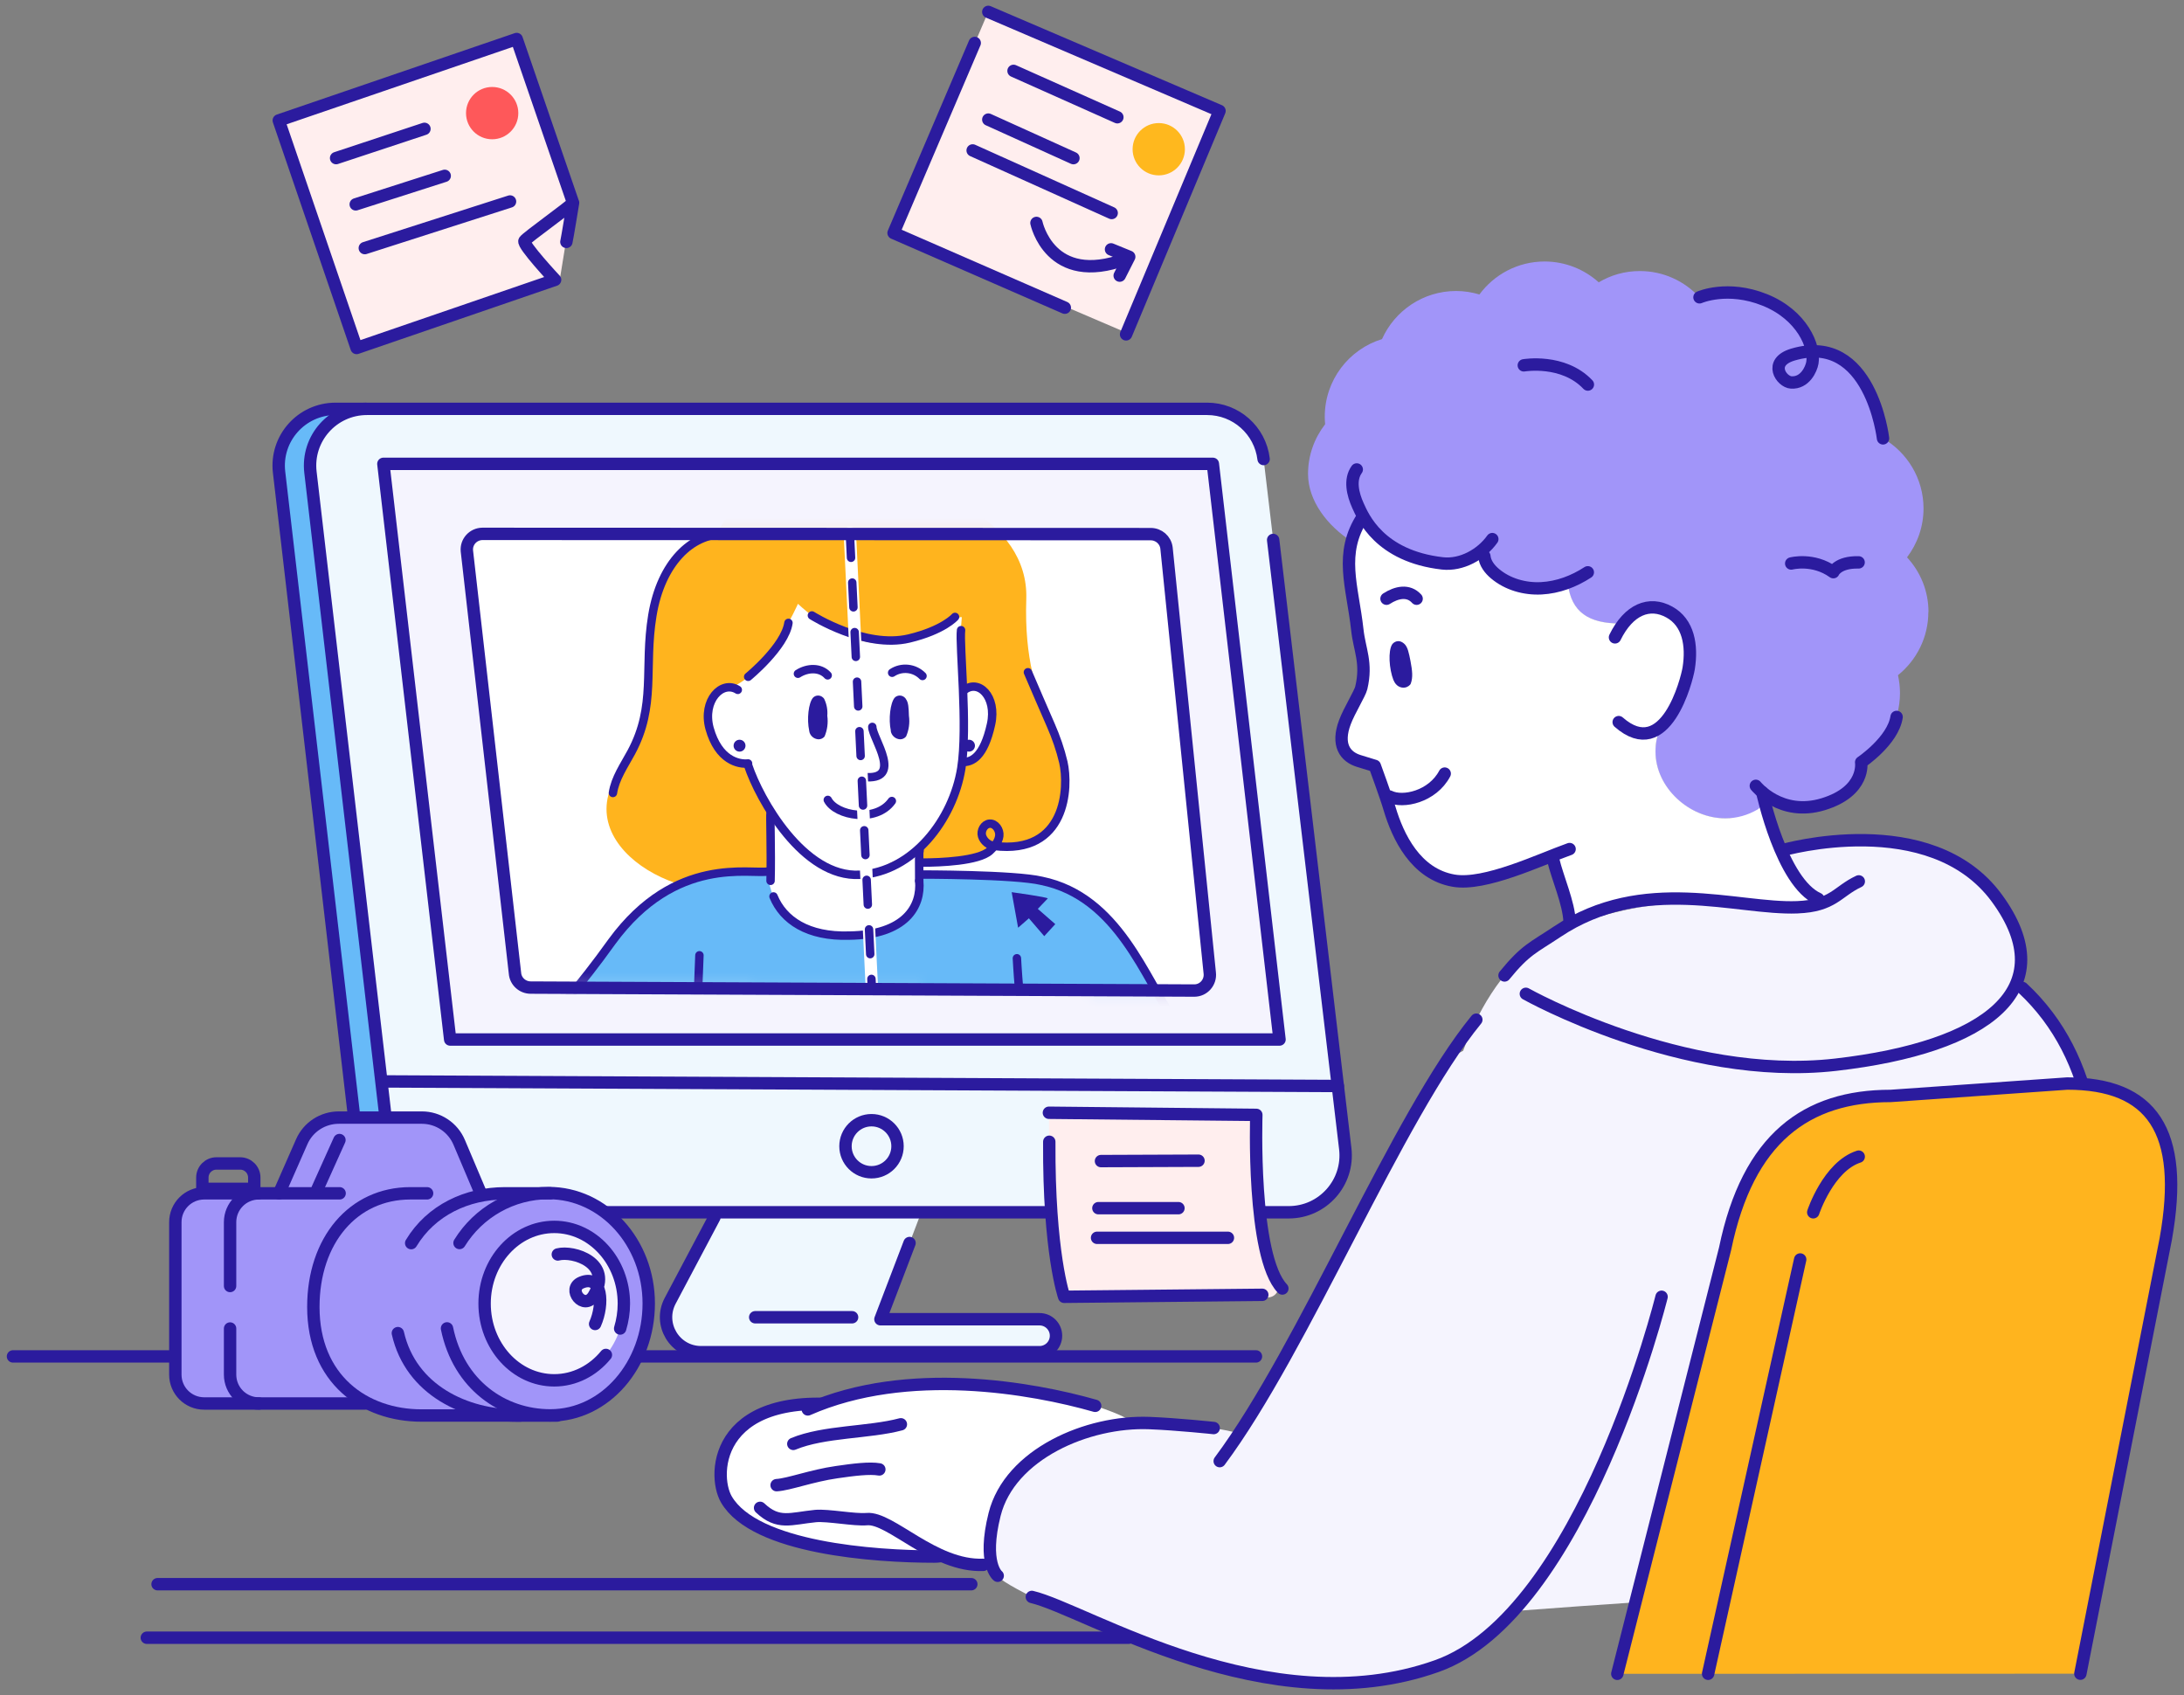
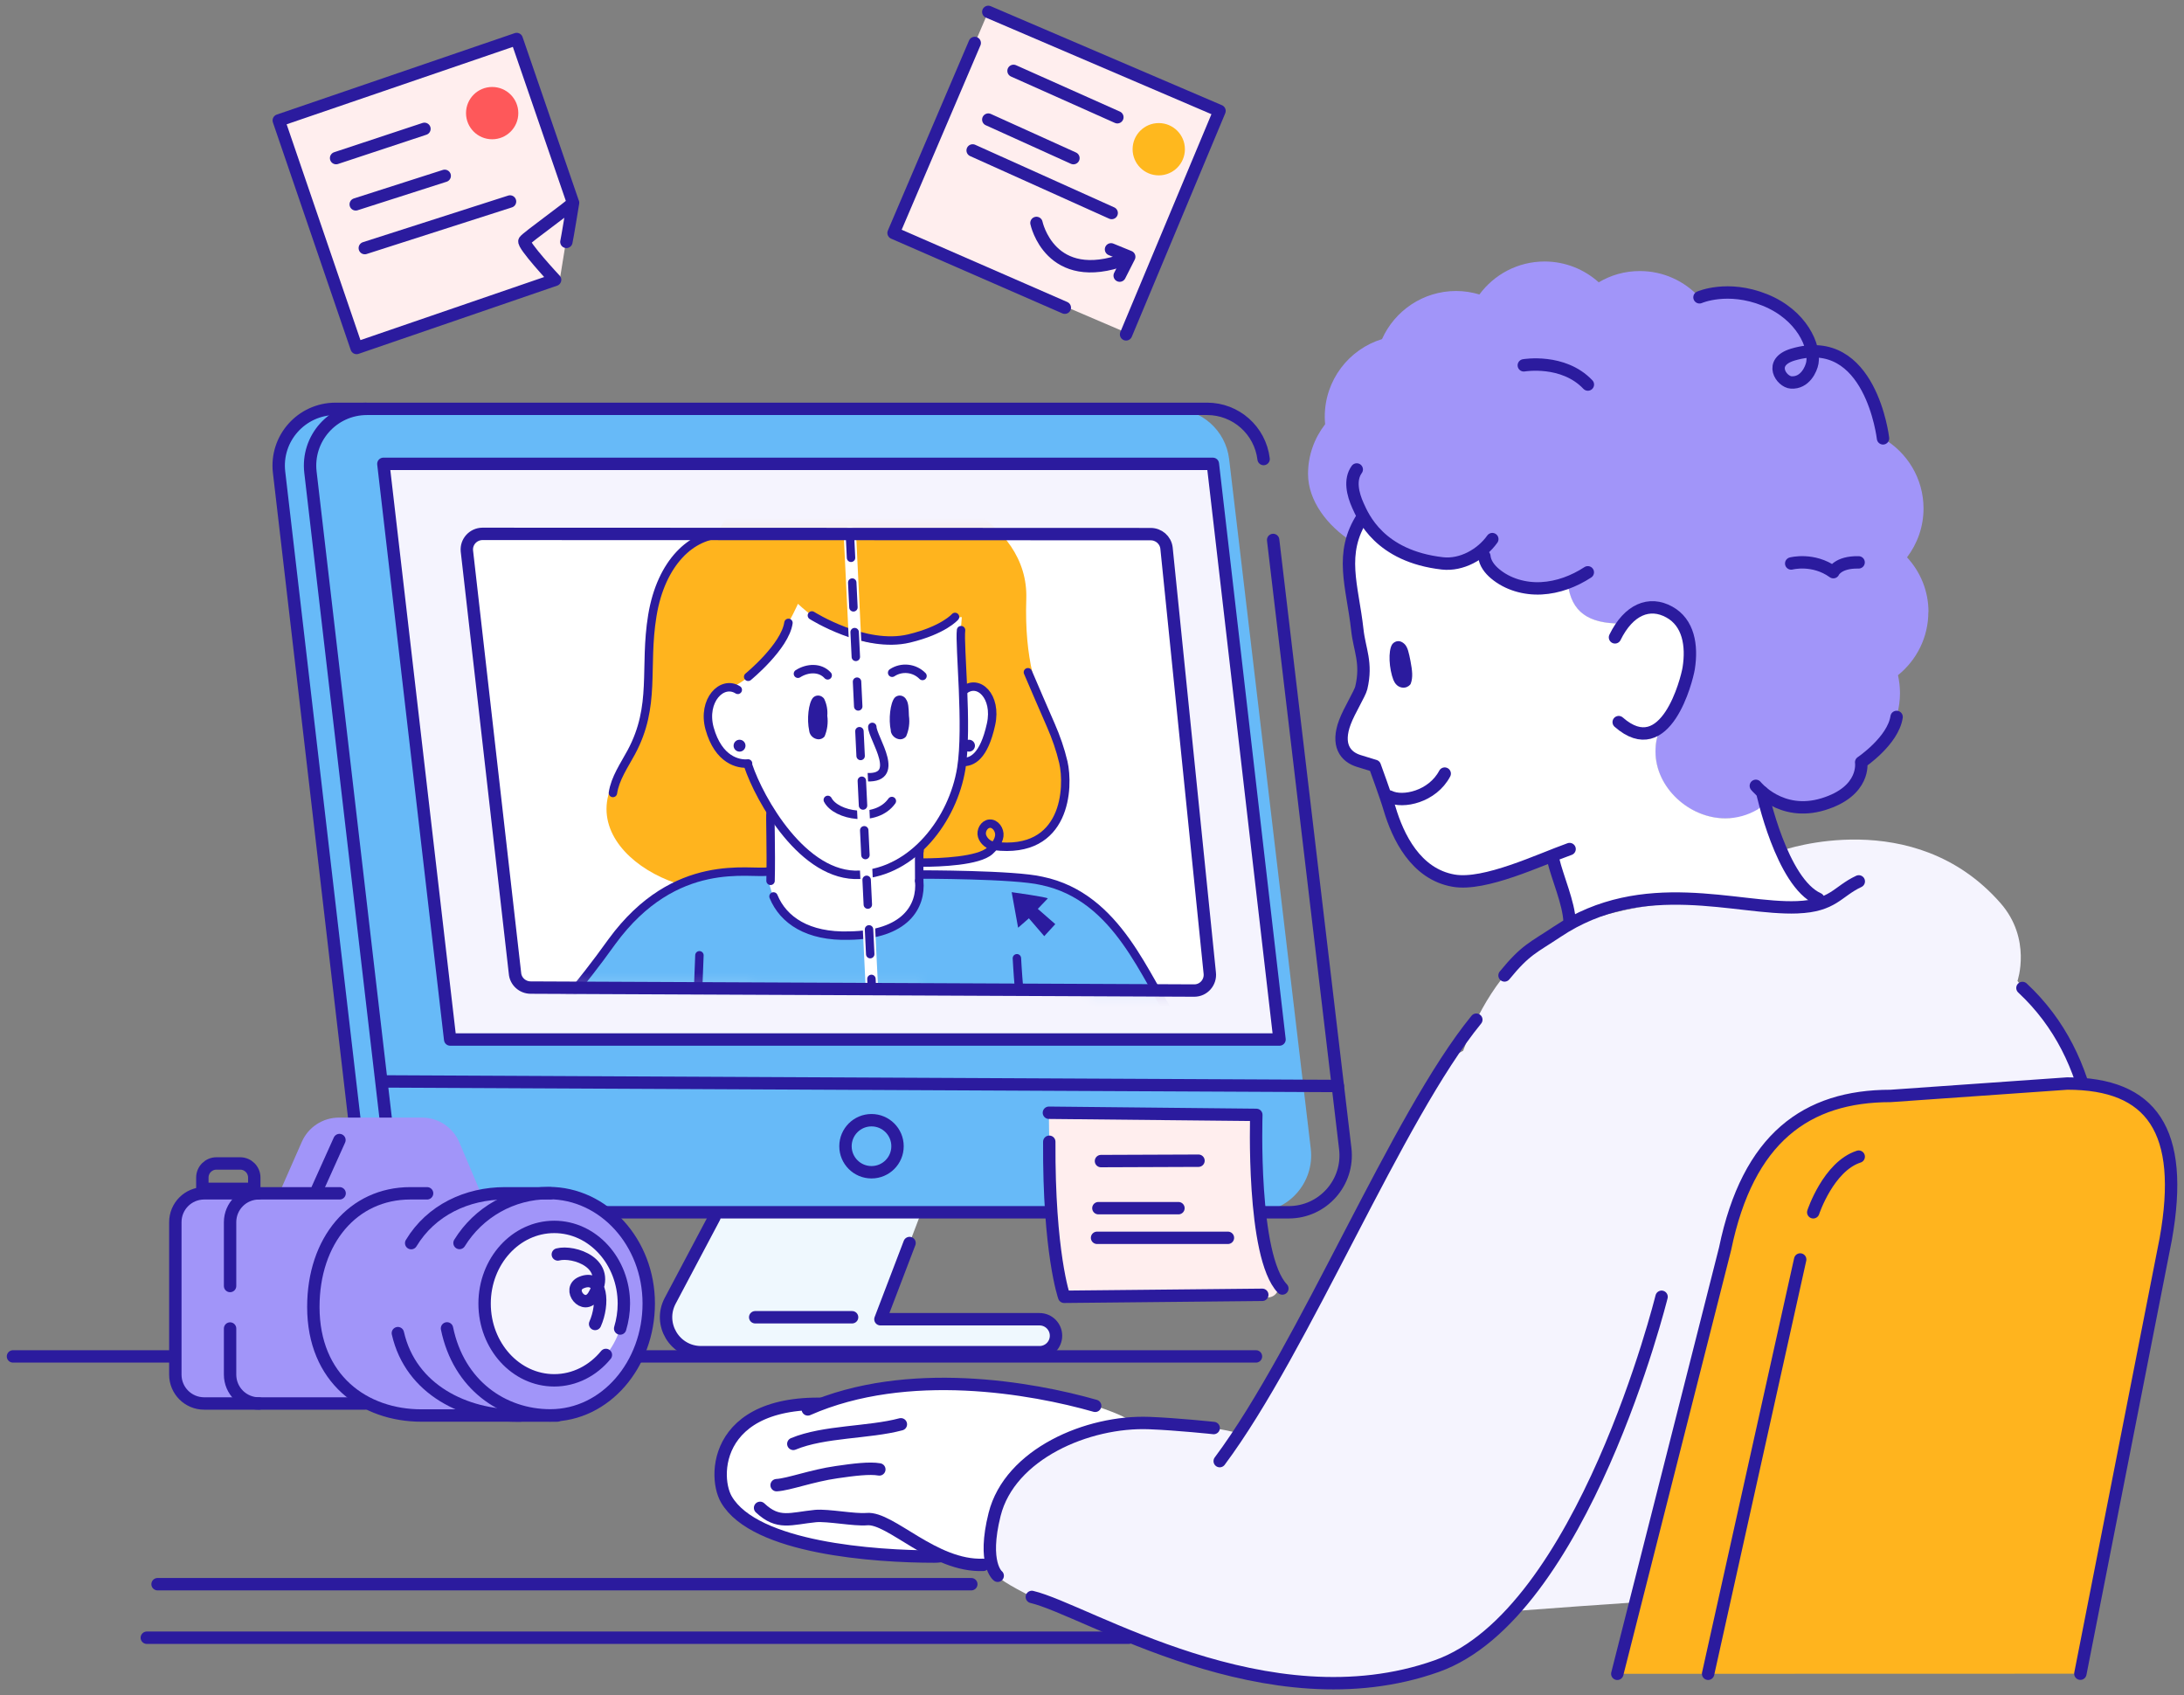
<svg xmlns="http://www.w3.org/2000/svg" width="192" height="149" viewBox="0 0 192 149" fill="none">
  <rect x="0" y="0" width="192" height="149" fill="#808080" stroke="none" />
  <g clip-path="url(#clip0_4485_7408)">
    <path d="M1.141 119.23H110.414" stroke="#2B1B9E" stroke-width="1.089" stroke-linecap="round" stroke-linejoin="round" />
    <path d="M82.16 136.824C76.877 136.824 66.353 136.083 63.859 131.802C62.541 129.536 62.944 121.747 75.7 123.708C90.417 125.963 87.313 136.824 82.149 136.824H82.16Z" fill="white" stroke="#2B1B9E" stroke-width="1.089" stroke-linecap="round" stroke-linejoin="round" />
    <path d="M127.491 96.354C127.491 96.354 129.615 84.252 138.45 81.245C146.293 78.576 149.387 79.513 156.446 79.742C158.32 79.796 158.363 79.317 158.973 79.012C159.442 78.783 156.718 74.742 156.718 74.742C156.718 74.742 168.233 70.689 175.858 79.371C178.636 82.53 177.362 86.223 177.362 86.223C177.362 86.223 183.059 93.762 184.41 97.803C187.046 105.679 183.593 137.793 183.593 137.793C183.593 137.793 178.277 139.722 173.113 139.493C164.366 139.09 126.391 142.129 126.391 142.129L127.502 96.365L127.491 96.354Z" fill="#F5F4FE" />
    <path d="M169.536 53.782C169.536 51.931 168.817 50.253 167.652 48.989C168.556 47.791 169.101 46.309 169.101 44.697C169.101 42.061 167.663 39.762 165.538 38.531C165.538 38.39 165.56 38.248 165.56 38.096C165.56 34.37 162.695 31.309 159.057 30.993C158.283 27.888 155.484 25.579 152.139 25.579C151.17 25.579 150.244 25.775 149.394 26.124C148.087 24.707 146.235 23.825 144.154 23.825C142.836 23.825 141.605 24.185 140.548 24.816C139.285 23.683 137.618 22.986 135.788 22.986C133.435 22.986 131.354 24.13 130.058 25.884C129.404 25.688 128.718 25.579 128.01 25.579C125.101 25.579 122.607 27.322 121.496 29.806C118.587 30.699 116.463 33.411 116.463 36.625C116.463 36.854 116.474 37.072 116.495 37.29C115.559 38.499 114.992 40.013 114.992 41.658C114.992 44.033 116.713 46.244 118.849 47.606C119.361 45.089 119.851 44.588 119.851 44.588C119.851 44.588 121.441 48.978 127.335 49.436C128.576 49.534 129.012 49.011 130.036 48.456C130.973 51.321 133.174 51.615 136.344 51.615C136.365 51.615 137.803 51.353 137.825 51.353C138.13 53.793 139.612 54.817 142.455 54.817C142.891 54.817 144.231 53.467 144.644 53.39C145.952 52.399 148.632 54.708 148.719 56.179C148.937 59.567 148.141 60.787 148.141 60.787C148.141 60.787 145.865 64.251 145.821 64.229C145.658 64.861 145.527 65.286 145.527 66.081C145.527 69.251 148.49 71.942 151.66 71.942C154.83 71.942 155.331 70.591 155.571 70.395C155.582 70.482 157.706 71.158 158.675 71.158C161.442 71.158 163.055 69.622 163.599 67.007C165.658 65.754 167.031 63.499 167.031 60.918C167.031 60.373 166.965 59.85 166.856 59.349C168.48 58.042 169.525 56.037 169.525 53.793L169.536 53.782Z" fill="#A195F9" />
    <path d="M154.523 71.148C154.72 71.028 154.916 70.908 155.101 70.778C155.166 70.821 155.242 70.854 155.319 70.886C155.308 70.799 155.286 70.712 155.275 70.625C155.035 70.821 154.785 70.995 154.523 71.148Z" fill="white" />
    <path d="M156.999 76.387C156.041 74.928 155.692 72.302 155.354 70.243C155.278 70.2 154.723 71.028 154.526 71.147C154.516 71.147 154.505 71.169 154.483 71.169C153.655 71.649 152.696 71.932 151.672 71.932C148.502 71.932 145.539 69.23 145.539 66.071C145.539 65.276 145.67 64.851 145.833 64.219C145.877 64.241 148.154 60.777 148.154 60.777C148.154 60.777 148.949 59.557 148.731 56.169C148.633 54.698 145.953 52.4 144.657 53.38C144.243 53.456 142.903 54.807 142.467 54.807C139.624 54.807 138.153 53.783 137.838 51.343C137.816 51.343 136.378 51.605 136.356 51.605C133.186 51.605 130.985 51.31 130.049 48.445C129.025 49.001 128.589 49.502 127.347 49.426C121.573 49.055 119.863 44.578 119.863 44.578C119.863 44.578 119.373 45.09 118.861 47.596C118.774 48.01 118.687 48.467 118.61 48.99C118.523 49.546 119.384 56.615 119.591 57.345C120.19 59.437 118.73 61.997 117.728 64.786C117.227 66.18 119.493 66.583 120.125 66.997C120.996 67.564 121.573 68.479 121.868 69.47C122.347 71.039 123.011 74.873 125.506 76.79C127.924 78.631 136.193 75.298 136.193 75.298L138.448 81.224C138.241 81.3 138.644 81.159 138.448 81.224C149.701 76.801 157.795 82.64 160.278 79.318C160.518 78.991 157.784 77.542 157.01 76.355L156.999 76.387Z" fill="white" />
    <path d="M122.509 59.806C122.106 58.771 122.029 57.224 122.378 56.657C122.509 56.45 122.966 56.124 123.478 56.614C123.751 56.875 123.86 57.387 124.001 58.117C124.154 58.934 124.23 59.533 124.023 60.089C123.979 60.219 123.751 60.405 123.5 60.437C123.152 60.492 122.716 60.318 122.509 59.784V59.806Z" fill="#2B1B9E" />
    <path d="M119.805 45.416C117.68 48.673 118.9 51.495 119.325 55.362C119.51 57.094 120.197 58.26 119.674 60.46C119.554 60.972 118.617 62.454 118.236 63.478C117.484 65.471 118.247 66.528 119.478 66.898L120.861 67.323C120.861 67.323 121.863 70.057 122.158 71.07C122.887 73.532 124.456 76.833 127.789 77.41C130.546 77.89 135.35 75.569 137.986 74.633" stroke="#2B1B9E" stroke-width="1.089" stroke-linecap="round" stroke-linejoin="round" />
    <path d="M136.547 75.578C136.928 77.18 137.919 79.38 137.985 81.014" stroke="#2B1B9E" stroke-width="1.089" stroke-linecap="round" stroke-linejoin="round" />
    <path d="M141.977 56.024C143.175 53.584 144.994 52.821 146.759 53.802C148.436 54.728 148.774 56.732 148.458 58.737C148.295 59.761 146.432 67.103 142.303 63.475" stroke="#2B1B9E" stroke-width="1.089" stroke-linecap="round" stroke-linejoin="round" />
-     <path d="M121.891 52.627C122.784 52.05 123.819 51.832 124.538 52.627" stroke="#2B1B9E" stroke-width="1.089" stroke-linecap="round" stroke-linejoin="round" />
    <path d="M127.007 68C125.929 70.037 123.325 70.604 122.148 70.015" stroke="#2B1B9E" stroke-width="1.089" stroke-linecap="round" stroke-linejoin="round" />
    <path d="M163.41 77.475C161.504 78.368 161.188 79.621 157.996 79.751C152.713 79.958 144.477 76.821 136.884 81.908C134.76 83.325 134.128 83.466 132.266 85.743" stroke="#2B1B9E" stroke-width="1.089" stroke-linecap="round" stroke-linejoin="round" />
    <path d="M177.797 86.844C191.152 99.284 179.867 123.806 182.743 136.921" stroke="#2B1B9E" stroke-width="1.089" stroke-linecap="round" stroke-linejoin="round" />
    <path d="M142.188 147.13L151.665 109.765C152.929 102.205 157.678 96.334 165.097 96.334L181.753 95.244C189.171 95.244 192.93 99.667 190.413 108.916L182.908 147.119" fill="#FFB41E" />
    <path d="M119.275 41.266C118.621 42.17 118.926 43.433 119.383 44.447C119.83 45.427 121.257 48.891 126.813 49.523C128.48 49.708 130.223 48.749 131.192 47.388" stroke="#2B1B9E" stroke-width="1.089" stroke-linecap="round" stroke-linejoin="round" />
    <path d="M130.492 48.891C130.547 49.501 130.961 50.035 131.429 50.427C132.54 51.364 134.043 51.788 135.503 51.712C136.963 51.636 138.368 51.102 139.588 50.307" stroke="#2B1B9E" stroke-width="1.089" stroke-linecap="round" stroke-linejoin="round" />
-     <path d="M134.141 87.358C134.141 87.358 147.965 95.125 161.375 93.589C174.785 92.053 181.375 86.901 175.547 78.948C169.719 70.996 156.701 74.732 156.701 74.732" stroke="#2B1B9E" stroke-width="1.089" stroke-linecap="round" stroke-linejoin="round" />
    <path d="M142.18 147.13L151.657 109.765C153.662 100.037 158.803 96.334 166.211 96.334L181.734 95.244C189.153 95.244 192.105 99.351 190.395 108.916L182.889 147.119" stroke="#2B1B9E" stroke-width="1.089" stroke-linecap="round" stroke-linejoin="round" />
    <path d="M110.266 106.56H36.288C33.75 106.56 31.614 104.654 31.32 102.138L24.261 41.515C23.913 38.541 26.233 35.938 29.229 35.938H103.087C105.625 35.938 107.75 37.833 108.055 40.349L115.233 100.972C115.582 103.946 113.262 106.56 110.266 106.56Z" fill="#67BAF8" />
    <path d="M62.803 107.006L58.913 114.349C57.835 116.397 59.317 118.859 61.637 118.859H91.387C92.183 118.859 92.836 118.216 92.836 117.41C92.836 116.614 92.193 115.961 91.387 115.961H77.4L80.995 106.549" fill="#EFF8FE" />
-     <path d="M113.297 106.56H39.319C36.781 106.56 34.646 104.654 34.352 102.138L27.293 41.515C26.944 38.541 29.264 35.938 32.26 35.938H106.118C108.657 35.938 110.781 37.833 111.086 40.349L118.265 100.972C118.613 103.946 116.293 106.56 113.297 106.56Z" fill="#EFF8FE" />
    <path d="M112.485 91.374H39.575L33.703 40.773H106.625L112.485 91.374Z" fill="#F5F4FE" />
    <path d="M104.969 87.073L46.656 86.811C45.937 86.811 45.327 86.266 45.272 85.547L41.045 48.433C40.969 47.627 41.601 46.941 42.407 46.93L101.156 46.952C101.864 46.952 102.463 47.464 102.55 48.172L106.352 85.526C106.45 86.343 105.818 87.073 104.991 87.073H104.969Z" fill="white" />
    <path d="M111.925 47.463L118.265 100.972C118.613 103.946 116.293 106.56 113.297 106.56H39.319C36.781 106.56 34.646 104.654 34.352 102.138L27.293 41.515C26.944 38.541 29.264 35.938 32.26 35.938H106.118C108.657 35.938 110.781 37.833 111.086 40.349" stroke="#2B1B9E" stroke-width="1.089" stroke-linecap="round" stroke-linejoin="round" />
    <path d="M39.644 106.56H36.561C34.023 106.56 31.888 104.654 31.594 102.138L24.535 41.515C24.186 38.541 26.506 35.938 29.502 35.938H32.138" stroke="#2B1B9E" stroke-width="1.089" stroke-linecap="round" stroke-linejoin="round" />
    <path d="M112.485 91.374H39.575L33.703 40.773H106.625L112.485 91.374Z" stroke="#2B1B9E" stroke-width="1.089" stroke-linecap="round" stroke-linejoin="round" />
    <path d="M76.616 103.042C77.879 103.042 78.903 102.018 78.903 100.754C78.903 99.491 77.879 98.467 76.616 98.467C75.352 98.467 74.328 99.491 74.328 100.754C74.328 102.018 75.352 103.042 76.616 103.042Z" stroke="#2B1B9E" stroke-width="1.089" stroke-linecap="round" stroke-linejoin="round" />
    <path d="M62.803 107.008L58.913 114.35C57.835 116.398 59.317 118.86 61.637 118.86H91.387C92.183 118.86 92.836 118.217 92.836 117.411C92.836 116.616 92.193 115.962 91.387 115.962H77.4L79.96 109.263" stroke="#2B1B9E" stroke-width="1.089" stroke-linecap="round" stroke-linejoin="round" />
    <path d="M33.703 95.057L117.616 95.46" stroke="#2B1B9E" stroke-width="1.089" stroke-linecap="round" stroke-linejoin="round" />
    <path d="M48.52 24.803L31.341 30.587L24.5 10.587L45.416 3.43L50.361 17.471L49.218 24.541L48.52 24.803Z" fill="#FFEEEE" />
    <path d="M43.267 12.242C44.537 12.242 45.566 11.213 45.566 9.943C45.566 8.674 44.537 7.645 43.267 7.645C41.998 7.645 40.969 8.674 40.969 9.943C40.969 11.213 41.998 12.242 43.267 12.242Z" fill="#FE585A" />
    <path d="M50.337 17.711L45.423 3.43L24.508 10.587L31.349 30.587L48.8 24.596C48.8 24.596 45.903 21.491 46.11 21.175C46.317 20.859 50.064 18.201 50.38 17.82C50.38 17.82 49.857 21.023 49.792 21.262" stroke="#2B1B9E" stroke-width="1.089" stroke-linecap="round" stroke-linejoin="round" />
    <path d="M29.547 13.897L37.314 11.326" stroke="#2B1B9E" stroke-width="1.089" stroke-linecap="round" stroke-linejoin="round" />
    <path d="M31.273 17.963L39.095 15.457" stroke="#2B1B9E" stroke-width="1.089" stroke-linecap="round" stroke-linejoin="round" />
    <path d="M32.07 21.807L44.838 17.711" stroke="#2B1B9E" stroke-width="1.089" stroke-linecap="round" stroke-linejoin="round" />
    <path d="M98.882 29.183L78.555 20.479L86.877 1.045L107.205 9.749L98.882 29.183Z" fill="#FFEEEE" />
    <path d="M101.869 15.415C103.138 15.415 104.167 14.386 104.167 13.117C104.167 11.848 103.138 10.818 101.869 10.818C100.599 10.818 99.57 11.848 99.57 13.117C99.57 14.386 100.599 15.415 101.869 15.415Z" fill="#FFB81E" />
    <path d="M86.883 1.045L107.21 9.749L98.996 29.39" stroke="#2B1B9E" stroke-width="1.089" stroke-linecap="round" stroke-linejoin="round" />
    <path d="M93.61 27.046L78.555 20.477L85.69 3.777" stroke="#2B1B9E" stroke-width="1.089" stroke-linecap="round" stroke-linejoin="round" />
    <path d="M89.102 6.23L98.23 10.305" stroke="#2B1B9E" stroke-width="1.089" stroke-linecap="round" stroke-linejoin="round" />
    <path d="M86.883 10.512L94.367 13.9" stroke="#2B1B9E" stroke-width="1.089" stroke-linecap="round" stroke-linejoin="round" />
    <path d="M85.508 13.223L97.73 18.724" stroke="#2B1B9E" stroke-width="1.089" stroke-linecap="round" stroke-linejoin="round" />
    <path d="M91.117 19.596C91.117 19.596 92.294 25.25 98.95 22.777" stroke="#2B1B9E" stroke-width="1.089" stroke-linecap="round" stroke-linejoin="round" />
    <path d="M97.672 21.918L99.273 22.572L98.434 24.227" stroke="#2B1B9E" stroke-width="1.089" stroke-linecap="round" stroke-linejoin="round" />
    <path d="M48.389 104.894H44.402C44.01 104.894 43.628 104.916 43.258 104.96V104.894H42.278L40.382 100.417C39.827 99.099 38.53 98.238 37.103 98.238H29.794C28.377 98.238 27.103 99.077 26.536 100.363L24.543 104.894H22.778C22.778 104.894 22.745 104.894 22.724 104.894H17.952C16.547 104.894 15.414 106.027 15.414 107.432V120.832C15.414 122.237 16.547 123.37 17.952 123.37H30.698L32.419 123.174C33.813 123.969 35.404 124.426 37.06 124.426H49.347L48.411 104.894H48.389Z" fill="#A195F9" />
    <path d="M57.034 114.589C57.034 119.949 53.243 124.426 48.384 124.426C43.526 124.426 39.43 119.949 39.43 114.589C39.43 109.229 43.373 104.883 48.232 104.883C53.09 104.883 57.034 109.229 57.034 114.589Z" fill="#A195F9" />
    <path d="M48.724 121.332C52.105 121.332 54.846 118.313 54.846 114.589C54.846 110.865 52.105 107.846 48.724 107.846C45.343 107.846 42.602 110.865 42.602 114.589C42.602 118.313 45.343 121.332 48.724 121.332Z" fill="#F5F4FE" />
    <path d="M32.125 123.368H17.952C16.547 123.368 15.414 122.235 15.414 120.83V107.431C15.414 106.026 16.547 104.893 17.952 104.893H22.724" stroke="#2B1B9E" stroke-width="1.089" stroke-linecap="round" stroke-linejoin="round" />
    <path d="M20.227 113.041V107.431C20.227 106.026 21.36 104.893 22.765 104.893H29.857" stroke="#2B1B9E" stroke-width="1.089" stroke-linecap="round" stroke-linejoin="round" />
    <path d="M22.765 123.368C21.36 123.368 20.227 122.235 20.227 120.83V116.777" stroke="#2B1B9E" stroke-width="1.089" stroke-linecap="round" stroke-linejoin="round" />
-     <path d="M24.531 104.894L26.525 100.363C27.091 99.066 28.377 98.238 29.782 98.238H37.092C38.519 98.238 39.815 99.099 40.37 100.417L42.266 104.894" stroke="#2B1B9E" stroke-width="1.089" stroke-linecap="round" stroke-linejoin="round" />
    <path d="M45.739 124.425H37.057C32.013 124.425 27.547 121.222 27.547 114.882C27.547 109.032 31.044 104.893 36.077 104.893H37.547" stroke="#2B1B9E" stroke-width="1.089" stroke-linecap="round" stroke-linejoin="round" />
    <path d="M36.148 109.272C37.902 106.363 41.061 104.893 44.395 104.893H48.382" stroke="#2B1B9E" stroke-width="1.089" stroke-linecap="round" stroke-linejoin="round" />
    <path d="M48.986 124.428H45.38C40.968 124.428 36.12 122.216 34.977 117.184" stroke="#2B1B9E" stroke-width="1.089" stroke-linecap="round" stroke-linejoin="round" />
    <path d="M40.397 109.261C42.053 106.57 45.016 104.871 48.23 104.871C53.088 104.871 57.032 109.218 57.032 114.577C57.032 119.937 53.241 124.414 48.382 124.414C44.21 124.414 40.321 121.745 39.297 116.767" stroke="#2B1B9E" stroke-width="1.089" stroke-linecap="round" stroke-linejoin="round" />
    <path d="M53.266 119.099C52.144 120.471 50.521 121.332 48.724 121.332C45.347 121.332 42.602 118.314 42.602 114.589C42.602 110.863 45.347 107.846 48.724 107.846C52.101 107.846 54.846 110.863 54.846 114.589C54.846 115.351 54.726 116.092 54.519 116.778" stroke="#2B1B9E" stroke-width="1.089" stroke-linecap="round" stroke-linejoin="round" />
    <path d="M27.914 104.492L29.842 100.211" stroke="#2B1B9E" stroke-width="1.089" stroke-linecap="round" stroke-linejoin="round" />
    <path d="M49.039 110.267C50.401 109.907 53.908 111.018 52.198 113.883C51.359 115.289 49.758 113.284 51.131 112.729C52.95 111.999 53.092 114.646 52.318 116.378" stroke="#2B1B9E" stroke-width="1.089" stroke-linecap="round" stroke-linejoin="round" />
    <path d="M19.031 102.268H21.112C21.798 102.268 22.354 102.823 22.354 103.509V104.501H17.789V103.509C17.789 102.823 18.345 102.268 19.031 102.268Z" stroke="#2B1B9E" stroke-width="1.089" stroke-linecap="round" stroke-linejoin="round" />
    <mask id="mask0_4485_7408" style="mask-type:luminance" maskUnits="userSpaceOnUse" x="41" y="46" width="66" height="42">
      <path d="M104.961 87.073L46.648 86.811C45.929 86.811 45.319 86.266 45.264 85.547L41.038 48.433C40.961 47.627 41.593 46.941 42.399 46.93L101.148 46.952C101.856 46.952 102.455 47.464 102.543 48.172L106.344 85.526C106.442 86.343 105.811 87.073 104.983 87.073H104.961Z" fill="white" />
    </mask>
    <g mask="url(#mask0_4485_7408)">
      <path d="M90.223 52.643C90.451 45.682 81.693 41.902 74.623 41.902C69.438 41.902 65.331 42.48 63.098 46.783C62.804 47.36 59.296 47.883 57.738 52.959C56.867 55.803 58.076 62.393 54.35 68.003C49.797 74.844 61.485 80.596 67.139 77.372C68.871 76.38 70.832 72.252 70.832 72.252C70.832 72.252 69.438 74.659 72.488 75.15C75.898 75.705 83.196 77.012 87.292 74.725C89.286 73.614 91.813 75.378 93.186 70.313C94.765 64.496 89.863 63.395 90.223 52.643Z" fill="#FFB41E" />
      <path d="M84.183 60.573C86.307 59.167 87.538 61.096 87.004 63.547C86.372 66.412 85 67.043 84.172 67V60.562L84.183 60.573Z" fill="white" />
      <path d="M76.752 76.416L72.492 76.361C73.135 76.666 73.821 76.83 74.529 76.862C75.281 76.797 76.033 76.645 76.752 76.427V76.416Z" fill="#F5F4FE" />
      <path d="M70.152 53.068C70.152 53.068 67.722 58.613 64.781 60.182L65.773 66.239C65.773 67.938 67.428 71.696 69.248 73.516C71.067 75.335 72.832 76.871 74.553 76.871C74.553 76.871 79.509 76.544 82.494 72.535C83.202 71.566 83.736 70.487 84.063 69.332C84.455 67.993 84.172 58.21 84.553 54.278C84.357 53.635 78.278 60.563 70.163 53.09L70.152 53.068Z" fill="white" />
      <path d="M67.8 78.852C72.767 85.16 80.818 80.802 80.818 79.027C80.818 78.961 80.807 74.07 80.807 74.07C79.38 75.955 79.031 75.769 76.754 76.412C76.035 76.641 75.295 76.793 74.543 76.859C73.835 76.837 73.138 76.663 72.506 76.358C71.09 75.661 68.846 72.545 67.745 71.412V76.837C67.745 76.837 67.724 76.87 67.724 76.881C67.822 77.709 67.56 78.199 67.8 78.841V78.852Z" fill="white" />
      <path d="M96.859 79.996C96.5 79.735 93.232 77.48 91.021 77.316C88.101 77.098 85.051 76.957 80.933 76.859C80.933 76.859 80.813 78.961 80.813 79.016C80.813 80.791 77.905 81.903 74.647 82.24C70.214 82.698 68.384 80.639 67.654 77.785C67.654 77.774 67.828 76.412 67.763 76.412C67.763 76.412 64.854 76.739 63.198 76.848C61.248 77 59.092 77.915 57.109 79.321C55.671 80.356 48.078 89.68 48.078 89.68H103.232C103.232 89.68 98.777 81.391 96.859 79.996Z" fill="#67BAF8" />
      <path d="M80.816 78.787L81.055 76.357C80.968 76.357 80.892 76.357 80.805 76.357C80.805 76.357 80.805 77.992 80.805 78.787H80.816Z" fill="#F5F4FE" />
      <path d="M48.617 89.256C48.617 89.256 50.861 86.87 53.792 82.774C59.38 75.127 65.992 76.892 67.572 76.598" stroke="#2B1B9E" stroke-width="0.741" stroke-linecap="round" stroke-linejoin="round" />
      <path d="M103.232 89.682C100.694 86.152 98.362 78.821 91.576 77.427C89.212 76.86 80.922 76.871 80.922 76.871" stroke="#2B1B9E" stroke-width="0.741" stroke-linecap="round" stroke-linejoin="round" />
      <path d="M75.891 68.296C79.518 68.677 76.686 64.886 76.686 63.895" stroke="#2B1B9E" stroke-width="0.741" stroke-linecap="round" stroke-linejoin="round" />
      <path d="M78.405 70.41C77.033 72.35 73.503 71.718 72.773 70.312" stroke="#2B1B9E" stroke-width="0.741" stroke-linecap="round" stroke-linejoin="round" />
      <path d="M84.726 60.694C85.99 59.627 87.667 61.206 87.123 63.669C86.491 66.534 85.445 67.013 84.617 66.98" stroke="#2B1B9E" stroke-width="0.741" stroke-linecap="round" stroke-linejoin="round" />
      <path d="M65.773 67.286C66.765 70.26 70.621 77.167 75.588 76.894C80.273 76.644 83.781 72.047 84.51 67.537C85.099 63.866 84.325 56.676 84.489 55.391" stroke="#2B1B9E" stroke-width="0.741" stroke-linecap="round" stroke-linejoin="round" />
      <path d="M78.43 59.135C79.269 58.58 80.391 58.7 81.099 59.419" stroke="#2B1B9E" stroke-width="0.741" stroke-linecap="round" stroke-linejoin="round" />
      <path d="M70.148 59.222C70.987 58.688 72.098 58.634 72.763 59.364" stroke="#2B1B9E" stroke-width="0.741" stroke-linecap="round" stroke-linejoin="round" />
      <path d="M80.811 77.426C81.018 79.648 79.623 82.175 74.645 82.241C71.017 82.35 68.861 80.89 68 78.798" stroke="#2B1B9E" stroke-width="0.741" stroke-linecap="round" stroke-linejoin="round" />
      <path d="M80.845 74.727C80.823 75.217 80.79 74.051 80.812 77.428" stroke="#2B1B9E" stroke-width="0.741" stroke-linecap="round" stroke-linejoin="round" />
      <path d="M67.741 71.424C67.687 71.707 67.807 74.801 67.741 77.426" stroke="#2B1B9E" stroke-width="0.741" stroke-linecap="round" stroke-linejoin="round" />
      <path d="M71.138 64.224C70.921 63.233 71.073 61.784 71.476 61.327C71.716 61.076 72.119 61.076 72.369 61.327C72.413 61.37 72.446 61.403 72.468 61.457C72.685 61.915 72.772 62.416 72.729 62.917C72.816 63.538 72.729 64.17 72.489 64.736C72.359 64.9 72.162 64.987 71.956 64.987C71.541 64.965 71.193 64.66 71.138 64.246V64.224Z" fill="#2B1B9E" />
      <path d="M78.316 64.224C78.098 63.233 78.262 61.784 78.654 61.327C78.893 61.076 79.296 61.076 79.547 61.327C79.591 61.37 79.623 61.403 79.645 61.457C79.863 61.74 79.885 62.231 79.906 62.917C79.994 63.538 79.906 64.17 79.656 64.736C79.525 64.9 79.329 64.987 79.133 64.987C78.719 64.965 78.371 64.66 78.305 64.246L78.316 64.224Z" fill="#2B1B9E" />
      <path d="M64.853 60.641C63.459 59.758 61.847 61.981 62.489 64.421C63.274 67.253 65.616 67.199 66.433 67.122" fill="white" />
      <path d="M64.86 60.638C63.465 59.756 61.722 61.575 62.376 64.015C63.16 66.848 64.947 67.196 65.764 67.109" stroke="#2B1B9E" stroke-width="0.741" stroke-linecap="round" stroke-linejoin="round" />
      <path d="M61.488 83.971C61.488 83.971 61.281 89.2 61.281 89.668" stroke="#2B1B9E" stroke-width="0.741" stroke-linecap="round" stroke-linejoin="round" />
      <path d="M89.398 84.232C89.398 84.232 89.66 89.363 90.074 89.668" stroke="#2B1B9E" stroke-width="0.741" stroke-linecap="round" stroke-linejoin="round" />
      <path d="M63.545 46.957C60.866 46.957 58.12 49.386 57.347 54.114C56.595 58.711 57.706 62.023 55.495 66.13C54.874 67.284 54.079 68.406 53.883 69.703" stroke="#2B1B9E" stroke-width="0.741" stroke-linecap="round" stroke-linejoin="round" />
      <path d="M90.366 59.09C91.03 60.648 91.706 62.205 92.381 63.752C92.838 64.798 93.22 65.887 93.481 66.999C93.982 69.177 93.775 75.147 87.403 74.363C86.923 74.308 86.477 73.949 86.335 73.491C86.193 73.034 86.509 72.445 86.989 72.402C87.511 72.358 87.915 72.957 87.849 73.48C87.784 74.003 87.403 74.428 87.021 74.787C86.03 75.692 82.653 75.822 81.062 75.822" stroke="#2B1B9E" stroke-width="0.741" stroke-linecap="round" stroke-linejoin="round" />
    </g>
    <path d="M154.922 69.631C154.922 69.631 156.621 77.572 159.846 79.01" stroke="#2B1B9E" stroke-width="1.089" stroke-linecap="round" stroke-linejoin="round" />
    <path d="M92.118 78.977C92.097 78.858 88.938 78.422 88.938 78.422L89.504 81.548L90.452 80.72L91.802 82.289L92.772 81.232L91.236 79.892L92.108 78.977H92.118Z" fill="#2B1B9E" />
    <path d="M65.773 59.491C65.773 59.491 69.009 56.843 69.314 54.752" stroke="#2B1B9E" stroke-width="0.741" stroke-linecap="round" stroke-linejoin="round" />
    <path d="M71.375 54.098C71.375 54.098 76.026 57.05 79.916 56.124C82.955 55.394 83.957 54.228 83.957 54.228" stroke="#2B1B9E" stroke-width="0.741" stroke-linecap="round" stroke-linejoin="round" />
    <path d="M111.449 114.055L93.888 113.989C93.888 113.989 92.679 109.262 92.527 107.835C92.254 105.22 92.211 97.812 92.211 97.812L110.447 97.998C110.447 97.998 110.588 108.238 111.961 111.974C111.983 112.05 112.124 112.323 112.299 112.66C112.625 113.292 112.157 114.055 111.449 114.044V114.055Z" fill="#FFEEEE" />
    <path d="M92.211 97.812L110.447 97.998C110.447 97.998 110.022 110.427 112.734 113.26" stroke="#2B1B9E" stroke-width="1.089" stroke-linecap="round" stroke-linejoin="round" />
    <path d="M110.97 113.815L93.551 113.989C93.551 113.989 92.189 110.133 92.244 100.361" stroke="#2B1B9E" stroke-width="1.089" stroke-linecap="round" stroke-linejoin="round" />
    <path d="M96.789 102.06L105.362 102.027" stroke="#2B1B9E" stroke-width="1.089" stroke-linecap="round" stroke-linejoin="round" />
    <path d="M96.562 106.199H103.6" stroke="#2B1B9E" stroke-width="1.089" stroke-linecap="round" stroke-linejoin="round" />
    <path d="M96.445 108.805H107.949" stroke="#2B1B9E" stroke-width="1.089" stroke-linecap="round" stroke-linejoin="round" />
    <path d="M149.406 26.134C149.406 26.134 151.868 25.044 155.147 26.363C158.426 27.681 159.581 30.47 159.33 31.886C159.232 32.452 158.677 33.694 157.467 33.618C156.618 33.574 155.398 31.831 157.62 31.167C164.461 29.14 165.54 38.531 165.54 38.531" stroke="#2B1B9E" stroke-width="1.089" stroke-linecap="round" stroke-linejoin="round" />
    <path d="M154.359 69.076C154.359 69.076 156.538 71.832 160.285 70.689C164.033 69.545 163.619 67.007 163.619 67.007C163.619 67.007 166.419 65.122 166.734 63.02" stroke="#2B1B9E" stroke-width="1.089" stroke-linecap="round" stroke-linejoin="round" />
    <path d="M133.961 32.114C133.961 32.114 137.425 31.515 139.593 33.802" stroke="#2B1B9E" stroke-width="1.089" stroke-linecap="round" stroke-linejoin="round" />
    <path d="M157.469 49.531C157.469 49.531 159.397 49.019 161.173 50.294C161.173 50.294 161.554 49.39 163.395 49.433" stroke="#2B1B9E" stroke-width="1.089" stroke-linecap="round" stroke-linejoin="round" />
    <path d="M65.015 66.069C65.304 66.069 65.538 65.835 65.538 65.546C65.538 65.257 65.304 65.023 65.015 65.023C64.726 65.023 64.492 65.257 64.492 65.546C64.492 65.835 64.726 66.069 65.015 66.069Z" fill="#2B1B9E" />
    <path d="M85.187 66.069C85.476 66.069 85.71 65.835 85.71 65.546C85.71 65.257 85.476 65.023 85.187 65.023C84.898 65.023 84.664 65.257 84.664 65.546C84.664 65.835 84.898 66.069 85.187 66.069Z" fill="#2B1B9E" />
    <path d="M66.391 115.787H74.909" stroke="#2B1B9E" stroke-width="1.089" stroke-linecap="round" stroke-linejoin="round" />
    <path d="M99.224 124.85C99.986 125.068 95.095 122.279 86.184 121.876C82.349 121.702 74.353 122.072 72.785 122.9C69.419 124.687 68.384 125.112 66.804 127.377C65.944 128.608 66.249 132.236 67.578 133.227C69.31 134.513 70.334 133.946 71.663 133.816C72.992 133.685 74.637 134.001 76.815 133.935C78.645 133.881 80.672 135.983 82.665 136.724C85.432 137.748 87.034 137.574 87.034 137.574C87.034 137.574 86.042 135.057 88.962 130.635C91.369 126.985 99.038 124.807 99.213 124.85H99.224Z" fill="white" />
    <path d="M96.278 123.573C90.755 121.994 79.774 120.033 71.016 123.889" stroke="#2B1B9E" stroke-width="1.089" stroke-linecap="round" stroke-linejoin="round" />
    <path d="M79.198 125.197C76.387 125.949 72.433 125.796 69.742 126.918" stroke="#2B1B9E" stroke-width="1.089" stroke-linecap="round" stroke-linejoin="round" />
    <path d="M77.304 129.163C76.454 129.011 75.049 129.185 73.557 129.403C71.345 129.719 69.363 130.481 68.273 130.547" stroke="#2B1B9E" stroke-width="1.089" stroke-linecap="round" stroke-linejoin="round" />
    <path d="M66.82 132.541C68.422 134.055 69.5 133.478 71.701 133.26C72.779 133.162 75.121 133.63 76.2 133.532C78.291 133.336 82.104 137.726 86.44 137.552" stroke="#2B1B9E" stroke-width="1.089" stroke-linecap="round" stroke-linejoin="round" />
    <path d="M89.588 129.685C95.852 122.398 108.935 125.993 108.935 125.993L121.757 102.059L125.374 95.458C129.088 88.878 138.99 91.819 142.934 93.791C147.705 96.177 148.501 102.604 147.411 107.833C145.178 118.53 141.627 140.677 125.679 146.701C112.617 151.647 87.769 139.49 87.725 138.52C86.952 138.019 85.318 134.675 89.599 129.685H89.588Z" fill="#F5F4FE" />
    <path d="M129.787 89.631C122.815 98.16 114.656 118.477 107.227 128.434" stroke="#2B1B9E" stroke-width="1.089" stroke-linecap="round" stroke-linejoin="round" />
    <path d="M106.698 125.525C106.698 125.525 103.528 125.187 101.055 125.089C95.608 124.872 88.767 127.824 87.438 133.118C86.349 137.464 87.71 138.51 87.71 138.51" stroke="#2B1B9E" stroke-width="1.089" stroke-linecap="round" stroke-linejoin="round" />
    <path d="M146.072 113.988C146.072 113.988 139.176 141.887 126.311 146.451C111.431 151.734 95.493 141.495 90.711 140.372" stroke="#2B1B9E" stroke-width="1.089" stroke-linecap="round" stroke-linejoin="round" />
    <path d="M158.258 110.709L150.164 147.126" stroke="#2B1B9E" stroke-width="1.089" stroke-linecap="round" stroke-linejoin="round" />
    <path d="M159.406 106.561C159.406 106.561 160.735 102.531 163.404 101.67" stroke="#2B1B9E" stroke-width="1.089" stroke-linecap="round" stroke-linejoin="round" />
    <path d="M13.852 139.252H85.39" stroke="#2B1B9E" stroke-width="1.089" stroke-linecap="round" stroke-linejoin="round" />
    <path d="M12.906 143.957H99.227" stroke="#2B1B9E" stroke-width="1.089" stroke-linecap="round" stroke-linejoin="round" />
    <path d="M74.711 46.853L76.628 86.441" stroke="white" stroke-width="1.089" stroke-linecap="round" stroke-linejoin="round" />
    <path d="M74.711 46.853L76.628 86.441" stroke="#2B1B9E" stroke-width="0.741" stroke-linecap="round" stroke-linejoin="round" stroke-dasharray="2.18 2.18" />
    <path d="M104.969 87.07L46.656 86.809C45.937 86.809 45.327 86.264 45.272 85.545L41.045 48.431C40.969 47.625 41.601 46.939 42.407 46.928L101.156 46.95C101.864 46.95 102.463 47.462 102.55 48.17L106.352 85.524C106.45 86.341 105.818 87.07 104.991 87.07H104.969Z" stroke="#2B1B9E" stroke-width="1.089" stroke-linecap="round" stroke-linejoin="round" />
  </g>
  <defs>
    <clipPath id="clip0_4485_7408">
      <rect width="190.812" height="148" fill="white" transform="translate(0.594 0.5)" />
    </clipPath>
  </defs>
</svg>